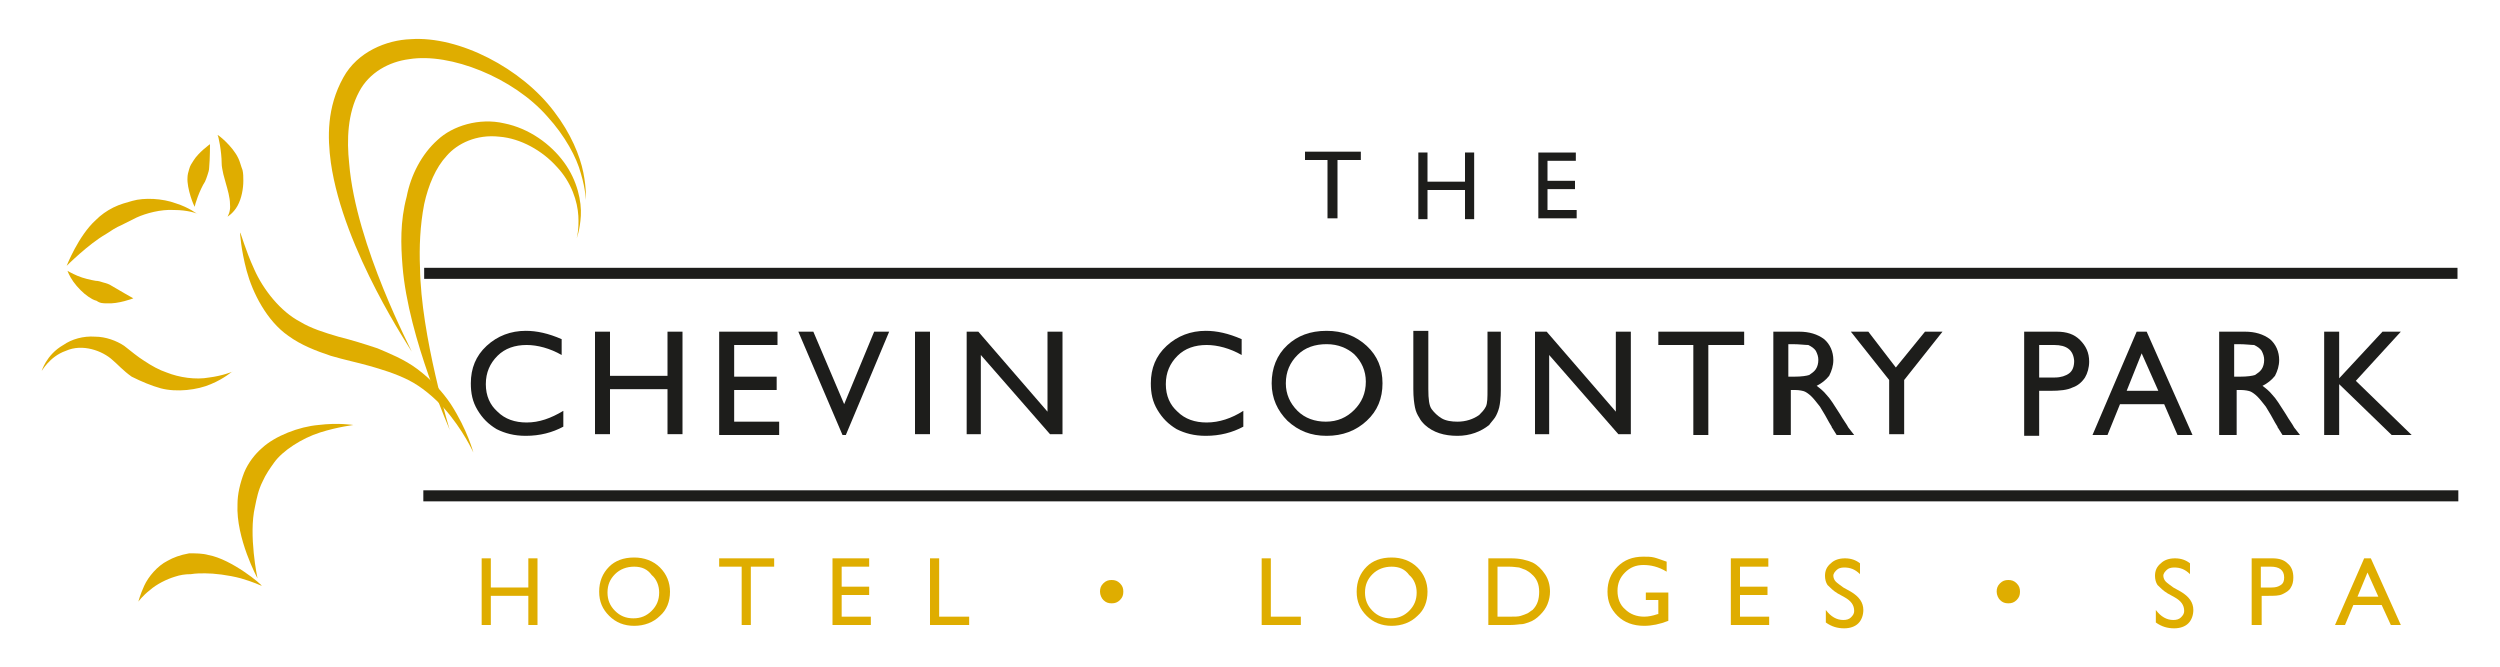
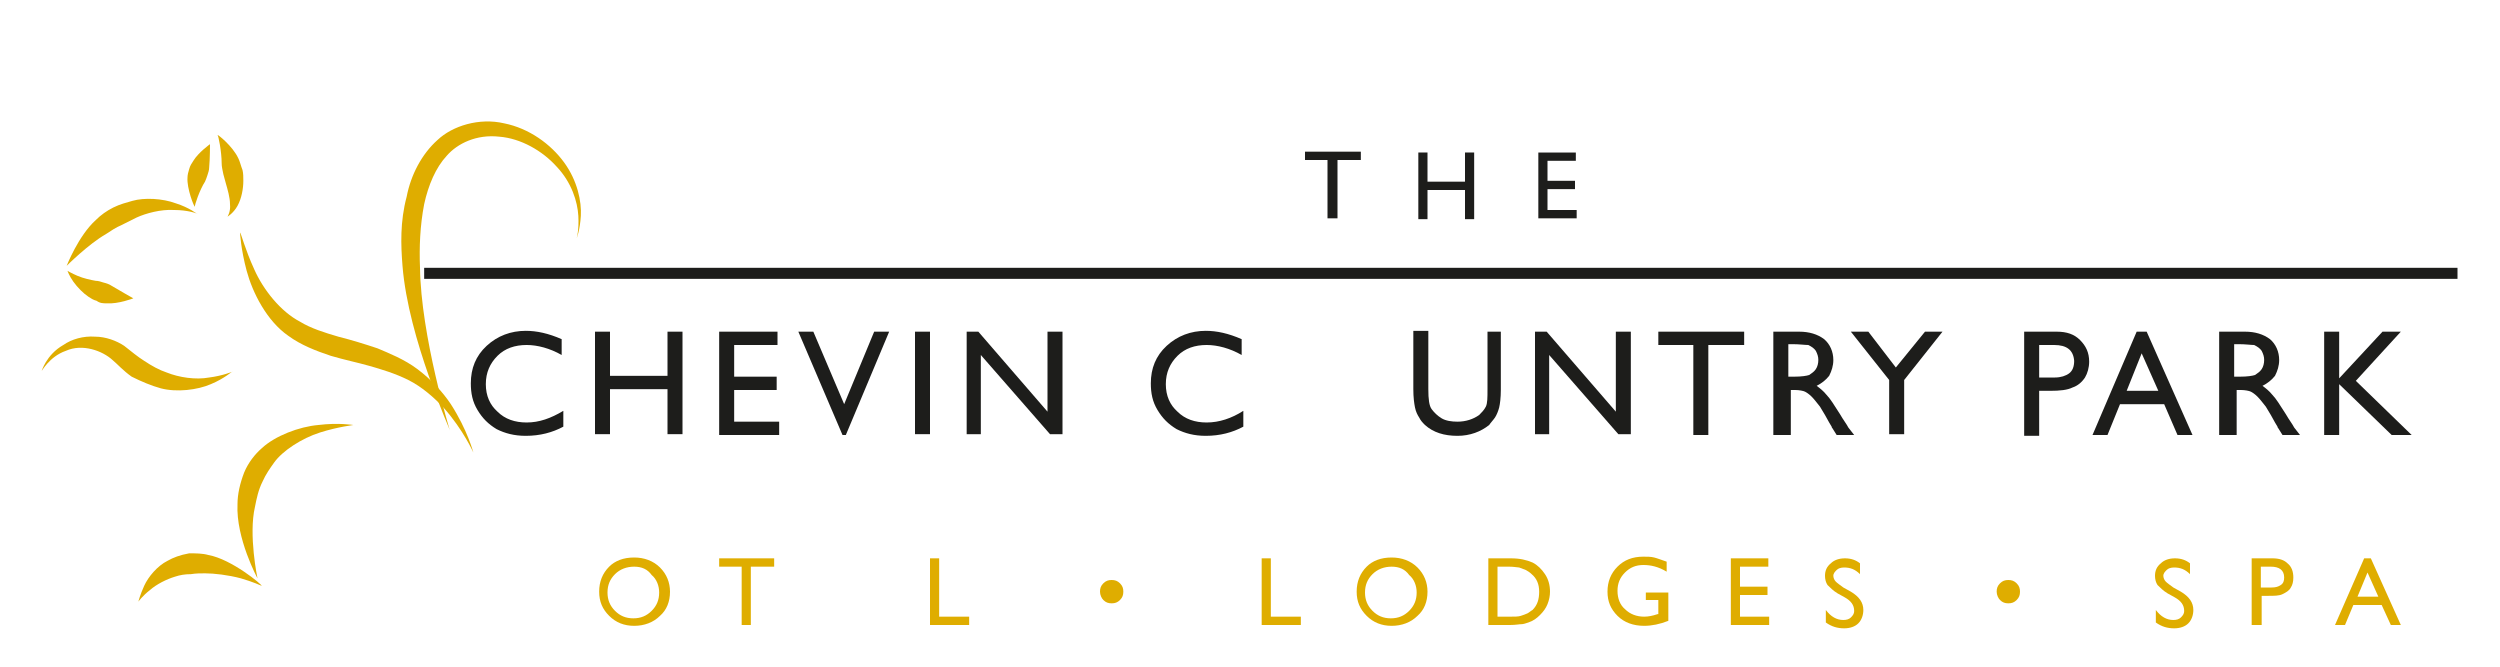
<svg xmlns="http://www.w3.org/2000/svg" version="1.1" x="0px" y="0px" viewBox="0 0 300 80" style="enable-background:new 0 0 300 80;" xml:space="preserve">
  <style type="text/css">
	.st0{fill:none;stroke:#1D1D1B;stroke-width:1.326;}
	.st1{fill:#1D1D1B;}
	.st2{fill:#DFAD00;}
</style>
  <g id="Layer_1">
</g>
  <g id="Layer_2">
    <g>
-       <line class="st0" x1="50.8" y1="59.5" x2="295" y2="59.5" />
      <g>
        <path class="st1" d="M67.6,49.3v1.9c-1.3,0.7-2.8,1.1-4.5,1.1c-1.4,0-2.5-0.3-3.5-0.8c-1-0.6-1.7-1.3-2.3-2.3     c-0.6-1-0.8-2-0.8-3.2c0-1.8,0.6-3.3,1.9-4.5c1.3-1.2,2.9-1.8,4.7-1.8c1.3,0,2.7,0.3,4.3,1v1.9c-1.4-0.8-2.9-1.2-4.2-1.2     c-1.4,0-2.6,0.4-3.5,1.3c-0.9,0.9-1.4,2-1.4,3.4c0,1.4,0.5,2.5,1.4,3.3c0.9,0.9,2.1,1.3,3.5,1.3C64.7,50.7,66.1,50.2,67.6,49.3z" />
        <path class="st1" d="M80.1,39.8h1.8v12.3h-1.8v-5.4h-6.9v5.4h-1.8V39.8h1.8v5.3h6.9V39.8z" />
        <path class="st1" d="M86.3,39.8h7v1.6h-5.2v3.8h5.1v1.6h-5.1v3.8h5.4v1.6h-7.2V39.8z" />
        <path class="st1" d="M104.9,39.8h1.8l-5.2,12.4h-0.4l-5.3-12.4h1.8l3.7,8.7L104.9,39.8z" />
        <path class="st1" d="M109.8,39.8h1.8v12.3h-1.8V39.8z" />
        <path class="st1" d="M125.8,39.8h1.7v12.3H126l-8.3-9.5v9.5H116V39.8h1.4l8.3,9.6V39.8z" />
        <path class="st1" d="M149.2,49.3v1.9c-1.3,0.7-2.8,1.1-4.5,1.1c-1.4,0-2.5-0.3-3.5-0.8c-1-0.6-1.7-1.3-2.3-2.3     c-0.6-1-0.8-2-0.8-3.2c0-1.8,0.6-3.3,1.9-4.5c1.3-1.2,2.9-1.8,4.7-1.8c1.3,0,2.7,0.3,4.3,1v1.9c-1.4-0.8-2.9-1.2-4.2-1.2     c-1.4,0-2.6,0.4-3.5,1.3c-0.9,0.9-1.4,2-1.4,3.4c0,1.4,0.5,2.5,1.4,3.3c0.9,0.9,2.1,1.3,3.5,1.3     C146.3,50.7,147.8,50.2,149.2,49.3z" />
-         <path class="st1" d="M159.2,39.7c1.9,0,3.5,0.6,4.8,1.8c1.3,1.2,1.9,2.7,1.9,4.5s-0.6,3.3-1.9,4.5c-1.3,1.2-2.9,1.8-4.8,1.8     c-1.9,0-3.4-0.6-4.7-1.8c-1.2-1.2-1.9-2.7-1.9-4.5c0-1.8,0.6-3.4,1.9-4.6C155.7,40.3,157.2,39.7,159.2,39.7z M159.2,41.3     c-1.4,0-2.6,0.4-3.5,1.3c-0.9,0.9-1.4,2-1.4,3.4c0,1.3,0.5,2.4,1.4,3.3c0.9,0.9,2.1,1.3,3.4,1.3c1.4,0,2.5-0.5,3.4-1.4     c0.9-0.9,1.4-2,1.4-3.4c0-1.3-0.5-2.4-1.4-3.3C161.7,41.8,160.6,41.3,159.2,41.3z" />
        <path class="st1" d="M178.3,39.8h1.8v7c0,0.9-0.1,1.7-0.2,2.1s-0.3,0.9-0.5,1.2c-0.2,0.3-0.5,0.6-0.7,0.9c-1,0.8-2.3,1.3-3.8,1.3     c-1.6,0-2.9-0.4-3.9-1.3c-0.3-0.3-0.5-0.5-0.7-0.9c-0.2-0.3-0.4-0.7-0.5-1.2c-0.1-0.5-0.2-1.2-0.2-2.2v-7h1.8v7     c0,1.2,0.1,2,0.4,2.4s0.7,0.8,1.2,1.1c0.5,0.3,1.2,0.4,1.9,0.4c1,0,1.9-0.3,2.6-0.8c0.3-0.3,0.6-0.6,0.8-1     c0.2-0.4,0.2-1.1,0.2-2.1V39.8z" />
        <path class="st1" d="M194,39.8h1.7v12.3h-1.5l-8.3-9.5v9.5h-1.7V39.8h1.4l8.3,9.6V39.8z" />
        <path class="st1" d="M199,39.8h10.3v1.6H205v10.8h-1.8V41.4H199V39.8z" />
        <path class="st1" d="M212.8,52.2V39.8h3.1c1.2,0,2.2,0.3,3,0.9c0.7,0.6,1.1,1.5,1.1,2.5c0,0.7-0.2,1.3-0.5,1.9     c-0.4,0.5-0.9,0.9-1.5,1.2c0.4,0.3,0.8,0.6,1.2,1.1c0.4,0.4,0.9,1.2,1.6,2.3c0.4,0.7,0.8,1.2,1,1.6l0.7,0.9h-2.1l-0.5-0.8     c0,0-0.1-0.1-0.1-0.2l-0.3-0.5l-0.5-0.9l-0.6-1c-0.4-0.5-0.7-0.9-1-1.2c-0.3-0.3-0.6-0.5-0.8-0.6c-0.2-0.1-0.7-0.2-1.2-0.2h-0.5     v5.4H212.8z M215.1,41.3h-0.5v3.9h0.7c0.9,0,1.5-0.1,1.8-0.2c0.3-0.2,0.6-0.4,0.8-0.7c0.2-0.3,0.3-0.7,0.3-1.1     c0-0.4-0.1-0.7-0.3-1.1c-0.2-0.3-0.5-0.5-0.9-0.7C216.6,41.4,215.9,41.3,215.1,41.3z" />
        <path class="st1" d="M231,39.8h2.1l-4.6,5.8v6.5h-1.8v-6.5l-4.6-5.8h2.1l3.3,4.3L231,39.8z" />
        <path class="st1" d="M242.9,52.2V39.8h3.9c1.2,0,2.1,0.3,2.8,1s1.1,1.5,1.1,2.6c0,0.7-0.2,1.4-0.5,1.9c-0.4,0.6-0.9,1-1.5,1.2     c-0.6,0.3-1.5,0.4-2.7,0.4h-1.3v5.4H242.9z M246.5,41.4h-1.8v3.9h1.9c0.7,0,1.3-0.2,1.7-0.5c0.4-0.3,0.6-0.8,0.6-1.5     C248.8,42,248,41.4,246.5,41.4z" />
        <path class="st1" d="M256.4,39.8h1.2l5.5,12.4h-1.8l-1.6-3.7h-5.3l-1.5,3.7h-1.8L256.4,39.8z M259,46.9l-2-4.5l-1.8,4.5H259z" />
        <path class="st1" d="M266.3,52.2V39.8h3.1c1.2,0,2.2,0.3,3,0.9c0.7,0.6,1.1,1.5,1.1,2.5c0,0.7-0.2,1.3-0.5,1.9     c-0.4,0.5-0.9,0.9-1.5,1.2c0.4,0.3,0.8,0.6,1.2,1.1c0.4,0.4,0.9,1.2,1.6,2.3c0.4,0.7,0.8,1.2,1,1.6l0.7,0.9h-2.1l-0.5-0.8     c0,0-0.1-0.1-0.1-0.2l-0.3-0.5l-0.5-0.9l-0.6-1c-0.4-0.5-0.7-0.9-1-1.2c-0.3-0.3-0.6-0.5-0.8-0.6c-0.2-0.1-0.7-0.2-1.2-0.2h-0.5     v5.4H266.3z M268.6,41.3h-0.5v3.9h0.7c0.9,0,1.5-0.1,1.8-0.2c0.3-0.2,0.6-0.4,0.8-0.7c0.2-0.3,0.3-0.7,0.3-1.1     c0-0.4-0.1-0.7-0.3-1.1c-0.2-0.3-0.5-0.5-0.9-0.7C270.1,41.4,269.5,41.3,268.6,41.3z" />
        <path class="st1" d="M285.9,39.8h2.2l-5.4,5.9l6.7,6.5H287l-6.3-6.1v6.1h-1.8V39.8h1.8v5.6L285.9,39.8z" />
      </g>
      <g>
        <g>
-           <path class="st2" d="M63.4,67h1.1v8h-1.1v-3.5h-4.5V75h-1.1v-8h1.1v3.5h4.5V67z" />
          <path class="st2" d="M76.1,66.9c1.2,0,2.3,0.4,3.1,1.2c0.8,0.8,1.2,1.8,1.2,2.9c0,1.2-0.4,2.2-1.2,2.9c-0.8,0.8-1.9,1.2-3.1,1.2      c-1.2,0-2.2-0.4-3-1.2c-0.8-0.8-1.2-1.7-1.2-2.9c0-1.2,0.4-2.2,1.2-3C73.8,67.3,74.8,66.9,76.1,66.9z M76.1,68      c-0.9,0-1.7,0.3-2.3,0.9c-0.6,0.6-0.9,1.3-0.9,2.2c0,0.9,0.3,1.6,0.9,2.2s1.3,0.9,2.2,0.9c0.9,0,1.6-0.3,2.2-0.9      c0.6-0.6,0.9-1.3,0.9-2.2c0-0.8-0.3-1.6-0.9-2.1C77.7,68.3,77,68,76.1,68z" />
          <path class="st2" d="M86.2,67h6.7v1h-2.8v7H89v-7h-2.7V67z" />
-           <path class="st2" d="M99.8,67h4.5v1H101v2.4h3.3v1H101V74h3.5v1h-4.6V67z" />
          <path class="st2" d="M111.6,67h1.1v7h3.6v1h-4.7V67z" />
          <path class="st2" d="M132,71c0-0.4,0.1-0.7,0.4-1c0.3-0.3,0.6-0.4,1-0.4c0.4,0,0.7,0.1,1,0.4c0.3,0.3,0.4,0.6,0.4,1      c0,0.4-0.1,0.7-0.4,1c-0.3,0.3-0.6,0.4-1,0.4c-0.4,0-0.7-0.1-1-0.4C132.2,71.8,132,71.4,132,71z" />
          <path class="st2" d="M151.4,67h1.1v7h3.6v1h-4.7V67z" />
          <path class="st2" d="M167,66.9c1.2,0,2.3,0.4,3.1,1.2c0.8,0.8,1.2,1.8,1.2,2.9c0,1.2-0.4,2.2-1.2,2.9c-0.8,0.8-1.9,1.2-3.1,1.2      c-1.2,0-2.2-0.4-3-1.2c-0.8-0.8-1.2-1.7-1.2-2.9c0-1.2,0.4-2.2,1.2-3C164.7,67.3,165.7,66.9,167,66.9z M167,68      c-0.9,0-1.7,0.3-2.3,0.9c-0.6,0.6-0.9,1.3-0.9,2.2c0,0.9,0.3,1.6,0.9,2.2c0.6,0.6,1.3,0.9,2.2,0.9c0.9,0,1.6-0.3,2.2-0.9      c0.6-0.6,0.9-1.3,0.9-2.2c0-0.8-0.3-1.6-0.9-2.1C168.6,68.3,167.9,68,167,68z" />
          <path class="st2" d="M178.6,75v-8h2.7c1.1,0,1.9,0.2,2.6,0.5c0.6,0.3,1.1,0.8,1.5,1.4s0.6,1.3,0.6,2.1c0,0.5-0.1,1-0.3,1.5      c-0.2,0.5-0.5,0.9-0.9,1.3c-0.4,0.4-0.8,0.7-1.4,0.9c-0.3,0.1-0.6,0.2-0.8,0.2c-0.3,0-0.7,0.1-1.4,0.1H178.6z M181.1,68h-1.4v6      h1.5c0.6,0,1,0,1.3-0.1s0.6-0.2,0.8-0.3c0.2-0.1,0.4-0.3,0.6-0.4c0.6-0.6,0.8-1.3,0.8-2.2c0-0.9-0.3-1.6-0.9-2.1      c-0.2-0.2-0.5-0.4-0.7-0.5c-0.3-0.1-0.5-0.2-0.8-0.3C182.1,68.1,181.7,68,181.1,68z" />
          <path class="st2" d="M197.5,71.1h2.7v3.4c-1,0.4-2,0.6-2.9,0.6c-1.3,0-2.4-0.4-3.2-1.2c-0.8-0.8-1.2-1.7-1.2-2.9      c0-1.2,0.4-2.2,1.2-3c0.8-0.8,1.8-1.2,3.1-1.2c0.5,0,0.9,0,1.3,0.1c0.4,0.1,0.9,0.3,1.5,0.5v1.2c-1-0.6-1.9-0.8-2.8-0.8      c-0.9,0-1.6,0.3-2.2,0.9c-0.6,0.6-0.9,1.3-0.9,2.2c0,0.9,0.3,1.7,0.9,2.2c0.6,0.6,1.4,0.9,2.3,0.9c0.5,0,1-0.1,1.6-0.3l0.1,0      v-1.7h-1.5V71.1z" />
          <path class="st2" d="M207.7,67h4.5v1h-3.4v2.4h3.3v1h-3.3V74h3.5v1h-4.6V67z" />
          <path class="st2" d="M221.4,71.7l-0.9-0.5c-0.5-0.3-0.9-0.7-1.2-1c-0.2-0.3-0.3-0.7-0.3-1.1c0-0.6,0.2-1.1,0.7-1.5      c0.4-0.4,1-0.6,1.7-0.6c0.7,0,1.3,0.2,1.8,0.6v1.3c-0.6-0.6-1.2-0.8-1.9-0.8c-0.4,0-0.7,0.1-0.9,0.3c-0.2,0.2-0.4,0.4-0.4,0.7      c0,0.2,0.1,0.5,0.3,0.7c0.2,0.2,0.5,0.4,0.9,0.7l0.9,0.5c1,0.6,1.5,1.3,1.5,2.2c0,0.6-0.2,1.2-0.6,1.6c-0.4,0.4-1,0.6-1.7,0.6      c-0.8,0-1.5-0.2-2.2-0.7v-1.5c0.6,0.8,1.3,1.2,2.1,1.2c0.4,0,0.7-0.1,0.9-0.3c0.2-0.2,0.4-0.4,0.4-0.8      C222.5,72.6,222.1,72.1,221.4,71.7z" />
        </g>
        <g>
          <path class="st2" d="M239.6,71c0-0.4,0.1-0.7,0.4-1c0.3-0.3,0.6-0.4,1-0.4c0.4,0,0.7,0.1,1,0.4c0.3,0.3,0.4,0.6,0.4,1      c0,0.4-0.1,0.7-0.4,1c-0.3,0.3-0.6,0.4-1,0.4c-0.4,0-0.7-0.1-1-0.4C239.8,71.8,239.6,71.4,239.6,71z" />
        </g>
        <g>
          <path class="st2" d="M261,71.7l-0.9-0.5c-0.5-0.3-0.9-0.7-1.2-1c-0.2-0.3-0.3-0.7-0.3-1.1c0-0.6,0.2-1.1,0.7-1.5      c0.4-0.4,1-0.6,1.7-0.6c0.7,0,1.3,0.2,1.8,0.6v1.3c-0.6-0.6-1.2-0.8-1.9-0.8c-0.4,0-0.7,0.1-0.9,0.3c-0.2,0.2-0.4,0.4-0.4,0.7      c0,0.2,0.1,0.5,0.3,0.7c0.2,0.2,0.5,0.4,0.9,0.7l0.9,0.5c1,0.6,1.5,1.3,1.5,2.2c0,0.6-0.2,1.2-0.6,1.6c-0.4,0.4-1,0.6-1.7,0.6      c-0.8,0-1.5-0.2-2.2-0.7v-1.5c0.6,0.8,1.3,1.2,2.1,1.2c0.4,0,0.7-0.1,0.9-0.3s0.4-0.4,0.4-0.8C262.1,72.6,261.7,72.1,261,71.7z" />
          <path class="st2" d="M270.2,75v-8h2.5c0.8,0,1.4,0.2,1.8,0.6c0.5,0.4,0.7,1,0.7,1.7c0,0.5-0.1,0.9-0.3,1.2      c-0.2,0.4-0.6,0.6-1,0.8c-0.4,0.2-1,0.2-1.7,0.2h-0.8V75H270.2z M272.5,68h-1.2v2.5h1.3c0.5,0,0.8-0.1,1.1-0.3      c0.3-0.2,0.4-0.5,0.4-0.9C274.1,68.4,273.5,68,272.5,68z" />
          <path class="st2" d="M283.7,67h0.8l3.6,8h-1.2l-1.1-2.4h-3.4l-1,2.4h-1.2L283.7,67z M285.4,71.6l-1.3-2.9l-1.2,2.9H285.4z" />
        </g>
      </g>
      <line class="st0" x1="50.9" y1="32.8" x2="294.9" y2="32.8" />
      <g>
        <path class="st1" d="M156.6,18.2h6.7v1h-2.8v7h-1.2v-7h-2.7V18.2z" />
        <path class="st1" d="M175.8,18.3h1.1v8h-1.1v-3.5h-4.5v3.5h-1.1v-8h1.1v3.5h4.5V18.3z" />
        <path class="st1" d="M184.6,18.3h4.5v1h-3.4v2.4h3.3v1h-3.3v2.5h3.5v1h-4.6V18.3z" />
      </g>
      <g>
        <path class="st2" d="M36,38.6c-2.3-1.2-4.4-3.8-5.5-6.3c-1.1-2.4-1.6-4.4-1.7-4.4c0,0,0.1,2,0.8,4.6c0.7,2.6,2.4,6,5,7.8     c1.5,1.1,3.3,1.8,5.1,2.4c1.7,0.5,3.2,0.8,4.6,1.2c1.4,0.4,3.1,0.9,4.7,1.7c1.6,0.8,3.1,2.1,4.3,3.4c2.3,2.6,3.5,5.3,3.5,5.3     c0,0-0.7-2.7-2.7-5.8c-1-1.5-2.4-3-4-4.2c-1.6-1.2-3.4-1.9-4.8-2.5c-1.5-0.5-3.1-1-4.7-1.4C38.9,39.9,37.3,39.4,36,38.6z" />
-         <path class="st2" d="M39.7,19.5c1.5,10.6,9.8,22.7,9.7,22.7c0.1,0-6.7-12.7-7.5-22.6c-0.3-2.8-0.2-6,1.2-8.6     c1.2-2.3,3.6-3.6,6-3.9c4.9-0.8,12.5,2.2,16.6,6.9c2.1,2.3,3.5,4.9,4,6.8c0.6,2,0.6,3.3,0.6,3.2c0,0,0.1-1.3-0.3-3.3     c-0.4-2-1.5-4.7-3.5-7.3c-3.9-5.2-11.4-9.1-17.2-8.7c-2.9,0.1-6.4,1.5-8.1,4.6C39.2,12.9,39.3,16.5,39.7,19.5z" />
        <path class="st2" d="M48.3,31.9c0.7,8.8,5.8,19.8,5.7,19.8c0,0-3.5-11.4-3.6-19.6c-0.1-2.4,0-5,0.5-7.6c0.5-2.3,1.4-4.4,2.7-5.8     c1.3-1.5,3.6-2.6,6.3-2.3c2.6,0.2,5.2,1.7,6.9,3.6c1.8,1.9,2.5,4.2,2.6,5.9c0.1,1.7-0.2,2.7-0.2,2.7c0,0,0.4-1,0.5-2.7     c0.1-1.7-0.4-4.2-2-6.4c-1.6-2.2-4.2-4.1-7.2-4.7c-3-0.7-6.2,0.3-8,2c-1.9,1.7-3.2,4.2-3.7,6.8C48,26.6,48.1,29.4,48.3,31.9z" />
        <path class="st2" d="M28.6,19c-0.7-1.5-2.5-2.9-2.5-2.8c0.1,0,0.5,2,0.5,3.4c0,0.4,0.1,0.8,0.2,1.3c0.1,0.4,0.2,0.7,0.3,1.1     c0.2,0.7,0.5,1.7,0.5,2.5c0.1,0.9-0.3,1.5-0.3,1.5c0,0,0.7-0.4,1.2-1.3c0.5-0.9,0.7-2.1,0.7-3c0-0.4,0-0.9-0.1-1.3     C28.9,19.9,28.8,19.4,28.6,19z" />
        <path class="st2" d="M25.1,20.1c0.1-1,0.1-2.8,0.1-2.8c0,0-1.4,1-2,2c-0.2,0.3-0.4,0.6-0.5,1c-0.1,0.3-0.2,0.7-0.2,1     c-0.1,1.3,0.8,3.6,0.9,3.5c-0.1-0.1,0.6-2.1,1.2-3c0.1-0.2,0.2-0.5,0.3-0.8C25,20.7,25.1,20.4,25.1,20.1z" />
        <path class="st2" d="M11.5,26.4c-2.1,1.9-3.5,5.5-3.5,5.5c0,0,2.6-2.6,4.7-3.8c0.6-0.4,1.2-0.8,1.9-1.1c0.6-0.3,1.2-0.6,1.8-0.9     c1.1-0.5,2.9-1,4.5-0.9c1.6,0,2.8,0.4,2.8,0.5c0,0-1-0.8-2.6-1.3c-1.6-0.6-3.8-0.7-5.2-0.3c-0.7,0.2-1.5,0.4-2.3,0.8     C12.8,25.3,12.1,25.8,11.5,26.4z" />
        <path class="st2" d="M12.8,36.4c1.4,0.1,3.2-0.6,3.2-0.6c0,0-1.6-0.9-2.6-1.5c-0.3-0.2-0.6-0.3-1-0.4c-0.3-0.1-0.6-0.2-0.9-0.2     c-0.6-0.1-1.5-0.3-2.2-0.6c-0.7-0.3-1.2-0.6-1.2-0.6c0,0,0.2,0.6,0.7,1.3c0.5,0.7,1.2,1.4,1.8,1.8c0.3,0.2,0.6,0.4,1,0.5     C12,36.4,12.4,36.4,12.8,36.4z" />
        <path class="st2" d="M19.3,46.6c1.9,0.5,4.4,0.2,6-0.5c1.7-0.7,2.6-1.6,2.6-1.5c0,0-1.2,0.5-2.8,0.7c-1.6,0.3-3.6,0-5.1-0.6     c-0.9-0.3-1.8-0.8-2.7-1.4c-0.8-0.5-1.5-1.1-2.4-1.8c-0.9-0.6-2.2-1.1-3.5-1.1c-1.4-0.1-2.8,0.3-3.8,1C5.5,42.6,5,44.6,5,44.5     c0,0.1,0.9-1.7,2.9-2.4c2-0.9,4.4,0,5.6,1.1c0.6,0.5,1.3,1.3,2.3,2C17,45.8,18.2,46.3,19.3,46.6z" />
        <path class="st2" d="M28.5,60.5c-0.2,4.1,2.4,8.9,2.4,8.9c0,0-1.1-5.2-0.3-8.6c0.2-1,0.4-2,0.9-3c0.4-0.9,0.9-1.6,1.4-2.3     c1-1.4,3.3-2.9,5.5-3.6c2.2-0.7,4.1-0.9,4-0.9c0,0-1.8-0.3-4.2,0c-2.3,0.2-5.2,1.3-6.8,2.8c-0.8,0.7-1.6,1.7-2.1,2.9     C28.8,58,28.5,59.3,28.5,60.5z" />
        <path class="st2" d="M20.1,67.3c-1.2,0.6-2.3,1.9-2.8,3c-0.5,1.1-0.7,1.9-0.7,1.9c0,0,0.5-0.7,1.4-1.4c0.8-0.7,2-1.3,3-1.6     c0.6-0.2,1.2-0.3,1.9-0.3c0.6-0.1,1.2-0.1,1.7-0.1c1.1,0,2.8,0.2,4.3,0.6c1.4,0.4,2.5,0.9,2.5,0.9c0.1-0.1-3.6-3.2-6.4-3.7     c-0.7-0.2-1.5-0.2-2.3-0.2C21.6,66.6,20.8,66.9,20.1,67.3z" />
      </g>
    </g>
  </g>
</svg>